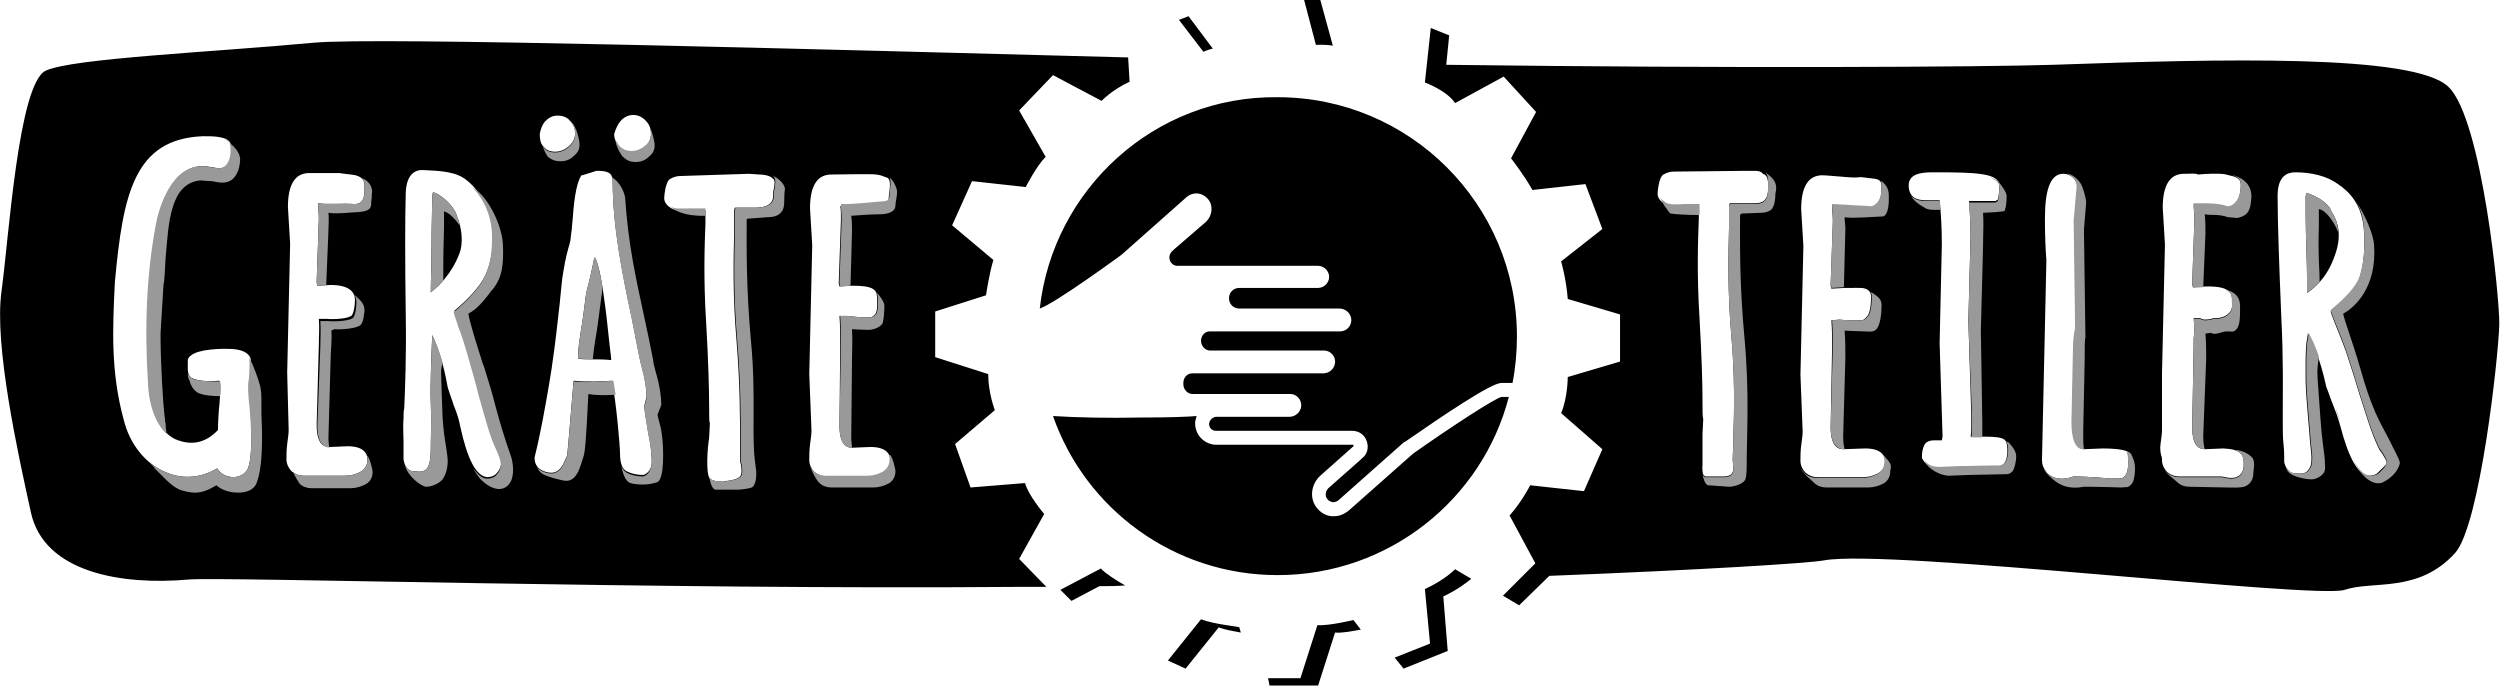
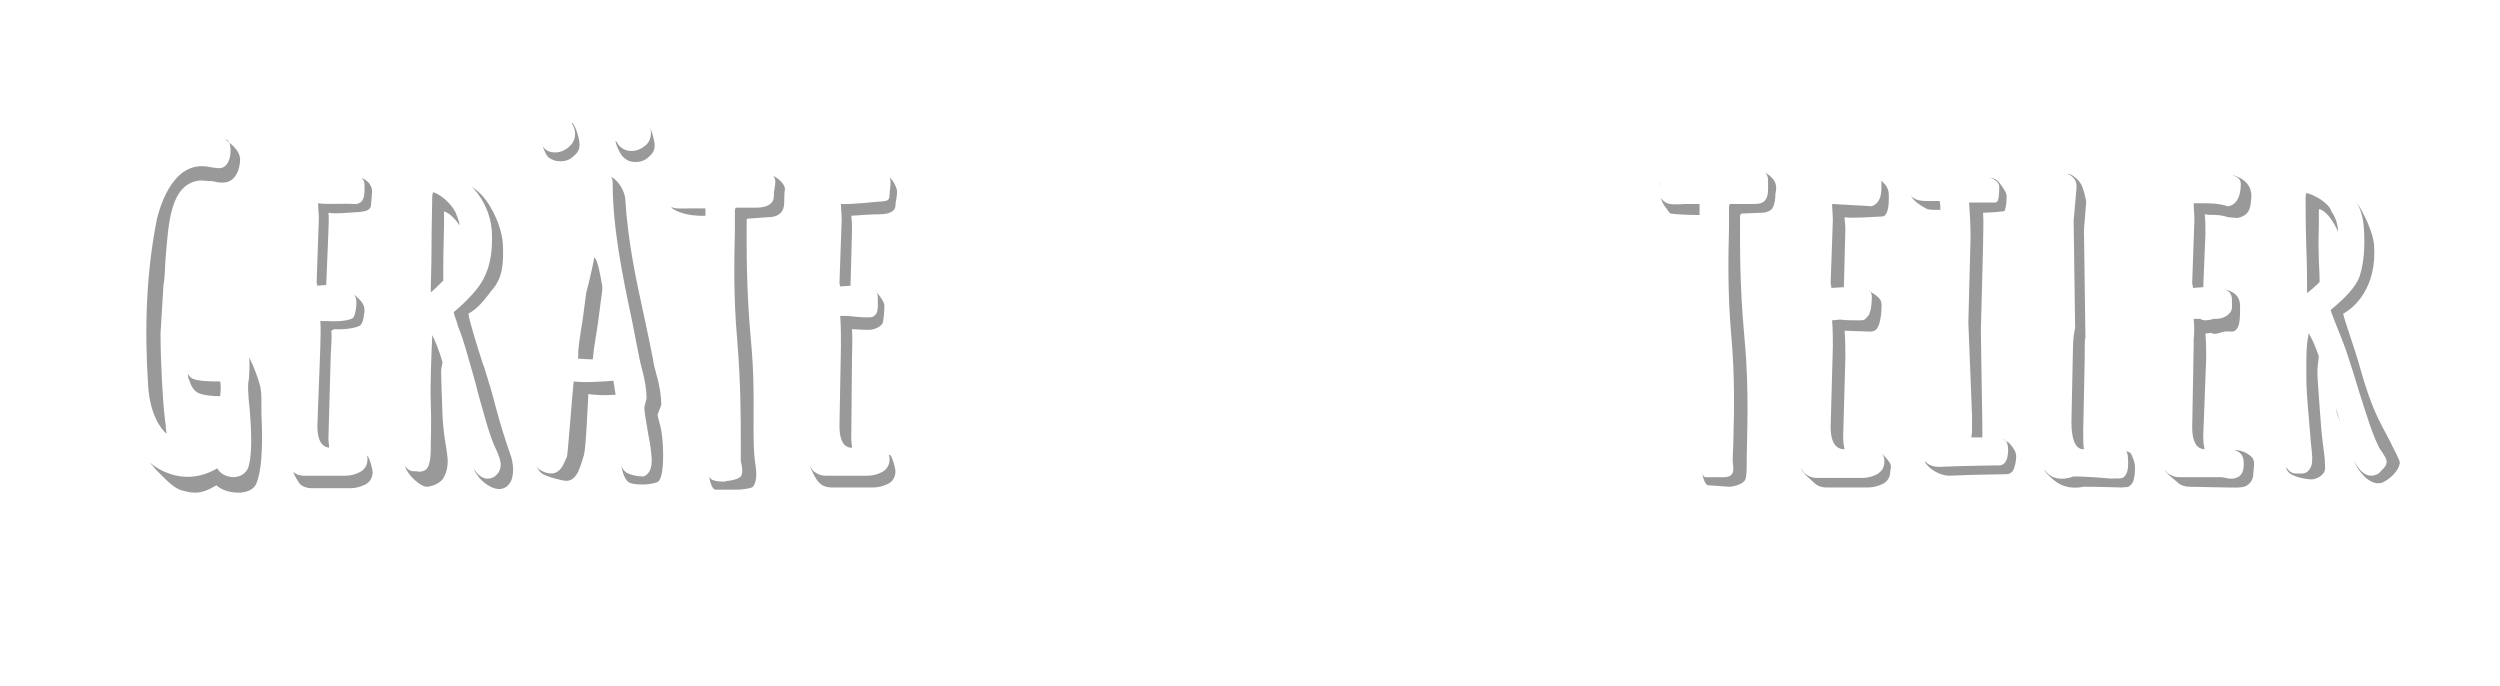
<svg xmlns="http://www.w3.org/2000/svg" version="1.1" id="Layer_1" x="0px" y="0px" viewBox="0 0 339.5 93.1" style="enable-background:new 0 0 339.5 93.1;" xml:space="preserve">
  <style type="text/css">
	.st0{fill:#999999;}
</style>
-   <path d="M163.1,84.1l-4.5,5.6l2.4,1.1l4.5-5.6c0.8,0.3,1.9,0.5,3,0.7l-0.2-0.7C168.4,85.1,164.9,84.8,163.1,84.1z M178.9,84.9  l-2.3,7.2h-4.4l0.2,1h6.6l2.3-7.2c0.9,0.1,2.4-0.2,3.5-0.4l-1-1.3C183.8,84.2,180.5,85,178.9,84.9z M332.5,11.8  c-4.6-4.5-31-3.8-53.7-3c-9.3,0.3-43.8,0.5-82.4,0l0.4-4l-2.5-1l-0.8,7.4c0,0,3,1.1,4.1,2.8l6.6-3.6l4.4,4.8l-3.4,6.3  c0,0,1.8,2.3,2.9,4.3l7.2-0.8l2.3,6.1l-5.6,4.4c0,0,0.7,2.4,0.9,5.1l7.1,2.1v6.4l-7.1,2.1c0,0,0,2.8-0.9,4.9l5.6,4.9l-2.5,5.7  l-7.3-0.8c0,0-1.1,2.2-2.8,4.1l3.5,6.5l-4.4,4.4l2.2,1.3l4.1-4c20.5-0.8,35.1-1.7,37.3-2.1c8.6-1.6,66.8,5.3,70.7,4  c3.9-1.3,10,0.5,15-5c3.4-3.8,5.9-26.8,6-31C339.5,41,337.1,16.2,332.5,11.8z M240.1,25.2l0,0.3c0,0.5,0,1.3-0.6,1.8  c-0.4,0.3-1,0.3-1.5,0.3c-0.1,0-0.2,0-0.3,0l-2.8,0l-0.1,0.3c0,0.8,0,1.8,0,3c-0.1,3.7-0.2,8.7,0.3,14.5c0.5,5.6,0.4,10.2,0.3,13.8  c0,1.2-0.1,2.4-0.1,3.3c0,0.5,0.3,1.4-0.2,1.9c-0.4,0.4-1.3,0.3-1.8,0.3l-0.2,0c-0.3,0-0.6,0-0.9,0c-0.3,0-0.5,0-0.6,0  c-0.2-0.1-0.5-0.2-0.4-1.7l0-4.1l0,0l0.1-2c-0.1-0.3-0.1-0.9-0.1-2.4c0-2.2-0.1-6-0.4-11.2c-0.4-6.3-0.2-10.9-0.1-13.6  c0-0.8,0-1.4,0-1.8c-0.7,0-1.4,0-2,0c-1.3,0-2.2,0.1-2.6-0.2c-0.7-0.4-1-0.9-1-1.4c0,0,0.1-2.2,0.8-2.6c0.5-0.3,1-0.4,1.4-0.4  l9.7-0.1l1.4,0c0.4,0,0.8,0.1,1,0.4C240.1,23.8,240.1,24.6,240.1,25.2z M255,64.3c-0.6,0.3-1.2,0.5-2,0.5h-6.2  c-0.6,0-1.1-0.2-1.6-0.6c-0.4-0.4-0.7-1-0.7-1.6c0-0.6,0-1.3,0.1-2.1c0.1-0.8,0.2-1.4,0.2-1.9l-0.3-7.7l0.4-17.5l-0.3-5  c0-3.1,1-4.6,2.9-4.6c0.5,0,3.6,0.3,4.1,0.3c0.1,0,0.3,0,0.5,0c0.3,0,0.6-0.1,1,0c0.3,0,0.6,0.1,0.9,0.1c0.8,0.1,1.5,0.1,1.5,1  l0,0.2c0,0.9,0,2.3-1.3,2.8l-0.1,0l-0.1,0c-1.1-0.1-2.3-0.1-3.3-0.2c-0.7,0-1.4-0.1-1.9-0.1c0,0.7,0.1,1.4,0.1,2.2l-0.3,8.6  c0,0,0,0.2,0.1,0.5l1.8-0.1c0.4,0,0.7,0,1,0c1.1,0,1.8-0.1,2.3,0.4c0.2,0.2,0.3,0.5,0.3,0.8c0,0,0,2-0.5,2.6l-0.1,0.1  c-0.4,0.5-0.5,0.5-1.2,0.5h-0.2c-0.6,0-1.5,0-2.3-0.1l-1.1,0.1c0.1,1.3,0.1,2.3,0.1,3.4v0.2L248.6,58c0,3,1.3,3,1.8,3l2.9-0.1  c0,0,0,0,0,0c2.2,0,2.7,1,2.7,1.8C256,63.4,255.6,64,255,64.3z M272.6,61.3c0,0.5-0.1,1.3-0.5,1.7c-0.4,0.4-0.8,0.3-1.3,0.3  l-4.9,0.1l-2.6,0.1h0c-1.3,0-1.9-0.5-2.3-1.3l0-0.2c0-0.6,0.1-1.1,0.3-1.5c0.1-0.3,0.5-0.7,1.3-0.7h1.1l0.1-0.5l-0.4-12.7l0.3-13.4  c0-2.1-0.1-4.1-0.3-6h-1.7c-0.8,0-1.4-0.1-1.8-0.4c-0.4-0.3-0.7-0.8-0.7-1.6c0-0.4,0.1-0.8,0.4-1.1c0.5-0.5,1.4-0.7,2.9-0.7h0.2  c5.6,0,8.8,0.1,8.8,1.8c0,0.2,0,1.3-0.2,1.9l-0.3,0.2l-3.6,0c0.1,1.4,0.2,3,0.2,4.8l-0.3,11.5l0.4,12.7v1.8c0,0.3,0,0.7-0.1,1.2h2.1  c1.2,0,2.1,0.1,2.5,0.4S272.6,60.9,272.6,61.3z M289,63c0,0.6-0.1,1.4-0.6,1.8c-0.4,0.3-1,0.1-1.6,0.2c0,0-3.2-0.3-5.2-0.3  c-1.6,0.6-3,0.3-3.7-0.6c-0.4-0.5-0.6-1-0.6-1.6l0.6-27.2c-0.1-1.2-0.2-3.1-0.2-5.6c0-4.1,0.8-6.1,2.5-6.1c0.5,0,1,0.2,1.3,0.5  c0.4,0.4,0.6,0.8,0.6,1.3l-0.4,4.6l0.2,14.5l0,0.1c-0.1,0.4-0.3,1.2-0.3,3.1l-0.2,9.6c0,2.5,0.6,3.7,1.6,3.7l2.5-0.1c0,0,0,0,0,0  c1.5,0,2.6,0.1,3.4,0.4C289,61.4,289,62.5,289,63z M303.9,64.7c-0.2,0.1-0.5,0.2-0.8,0.2c-0.3,0-0.6,0-0.8-0.1  c-0.2,0-0.5-0.1-0.7-0.1h-5.7c-0.6,0-1.1-0.2-1.6-0.6c-0.4-0.4-0.7-1-0.7-1.6c0-0.2,0-0.4-0.1-0.6c-0.1-0.4-0.2-1-0.1-1.6  c0.1-0.8,0.2-1.4,0.2-1.9l0-7.7l0.4-17.5l-0.3-5c0-3.1,1-4.6,2.9-4.6c0.1,0,0.2,0,0.4,0c0.5,0,1.1-0.1,1.5,0.1c1-0.1,3.1-0.2,3.8,0  l0.4,0.1c0.9,0.2,1.6,0.4,1.6,1.3c0,1.6-0.5,2.7-1.6,3l-0.1,0l-0.1,0c-1.2-0.4-2.5-0.4-3.6-0.4c-0.4,0-0.7,0-1,0  c0,0.7,0.1,1.5,0.1,2.2l-0.3,8.6c0,0,0,0.2,0.1,0.5l1.8-0.1c1.3,0,3.5,0,3.5,1.7c0,0.1,0,0.3,0,0.4c0,0.4,0.1,1-0.3,1.4  c-0.4,0.5-1.1,0.8-1.9,0.8c-0.2,0-0.4,0-0.6,0.1c-0.5,0.1-1.1,0.2-1.5-0.1h-0.9c0.1,1,0.1,1.9,0,2.8l0,1L297.7,58c0,3,1.3,3,1.8,3  l2.4-0.1c2.4,0.1,2.8,0.8,2.8,2.1C304.7,63.3,304.7,64.3,303.9,64.7z M323.3,63.8c-0.1,0.1-0.1,0.1-0.2,0.2  c-0.3,0.4-0.8,0.6-1.3,0.6c-1.5,0-2.8-2.2-4-6.8c-0.3-1.1-0.6-1.9-1-2.9c-0.3-0.7-0.5-1.4-0.9-2.4c-0.8-3.8-1.9-6.1-2.5-7.3  c0,0.1,0,0.1,0,0.2l-0.1,0.6c-0.2,0.9-0.2,2.8-0.2,3.9l0,0.6c0,0.2,0,0.4,0,0.6c0,0.7,0,1.5,0.2,4c0.1,1.3,0.2,2.5,0.3,3.6  c0.1,1.6,0.3,2.9,0.3,3.4c0,1-0.1,1.3-0.5,1.8c-0.4,0.5-1,0.4-1.4,0.4c-0.1,0-0.2,0-0.3,0c-0.5,0-1.2-0.3-1.5-1.5  c0-0.8,0-1.6-0.1-2.5c-0.1-0.9-0.1-1.9-0.1-3.1c0-0.4,0-0.8,0-1.4c0-2.5,0.1-6.8-0.2-12.8c-0.3-7.3-0.5-12.8-0.5-16.4  c0-2.7,1.3-3.2,2.4-3.2c2.2,0,4.3,0.5,5.8,1.6c1.5,1,3.2,2.7,3.5,6c0.2,2.7,0,4.9-0.5,6.5c-0.4,1.6-2.3,3.4-4,4.8  c0.1,0.4,0.4,1.1,0.7,1.9c0.4,1,0.9,2.2,1.4,3.6c0.7,2.1,1.3,4,1.8,5.7c1,3.1,1.7,5.5,2.6,7.3c0.1,0.3,0.3,0.5,0.5,0.8  c0.3,0.5,0.6,0.9,0.6,1.3C324,63.2,323.6,63.5,323.3,63.8z M164.7,6.6l-3.3-4.4l-1.3,0.5l3.3,4.3C163.4,7.1,163.8,6.8,164.7,6.6z   M181,6.2L179.3,0h-2.2l1.6,6.1C178.7,6.1,179.7,6,181,6.2z M141.2,41.9c2.1-0.7,11.1-7.3,11.1-7.3l0,0l8.8-7.8  c0.9-0.8,2.2-0.7,3,0.3c0.7,0.9,0.5,2.2-0.3,3l-4.4,3.8l-0.2,0.2c-0.8,0.7-0.3,2,0.7,2H179c0.8,0,1.5,0.7,1.5,1.5  c0,0.8-0.7,1.5-1.5,1.5h-10.7c-0.8,0-1.4,0.6-1.4,1.4c0,0.8,0.6,1.4,1.4,1.4h13.6c0.8,0,1.5,0.6,1.6,1.4c0.1,0.9-0.6,1.7-1.5,1.7  h-17.7c-0.7,0-1.2,0.6-1.2,1.3c0,0.7,0.6,1.3,1.2,1.3h15.5c0.9,0,1.6,0.8,1.5,1.7c-0.1,0.8-0.8,1.4-1.6,1.4h-17.8  c-0.7,0-1.2,0.6-1.2,1.3v0.2c0,0.7,0.6,1.3,1.2,1.3h13.3c0.9,0,1.6,0.8,1.5,1.7c-0.1,0.8-0.8,1.4-1.6,1.4h-10  c-0.5,0.1-0.9,0.5-0.9,1c0,0.5,0.4,0.9,0.9,0.9h18.5c0.9,0,1.7,0.5,2,1.4c0.3,0.8,0.1,1.8-0.6,2.3l-0.2,0.2l-4.3,3.8  c-0.5,0.4-0.6,1.1-0.3,1.5c0.2,0.3,0.4,0.4,0.8,0.5c0.3,0,0.6-0.1,0.8-0.3l8.8-7.8c0.1-0.1,0.1-0.1,0.2-0.1c5.2-3.6,11.7-8,13.1-8  c0.3,0,0.9,0,1.5,0c0.4-2,0.6-4.2,0.6-6.3c0-18-14.6-32.5-32.5-32.5C156.8,13,143,25.7,141.2,41.9z M141.8,69.8c0,0-2.2-2.6-2.6-4.2  l-7.4,0.6l-2.1-5.9l5.4-4.6c0,0-0.9-2.3-0.9-4.9l-7.2-2.3v-6.2l6.9-2.2c0,0,0.4-2.8,1-4.8l-5.6-4.7l2.7-6l7.3,0.8  c0,0,1.4-2.8,2.7-4.1l-3.6-6.3l4.6-4.8c0,0,6,3.2,6.6,3.5c0,0,1.4-1.5,3.8-2.6l-0.2-3.3C111.3,6.7,51.2,5,42.6,5.8  C28.7,7.1,9.9,7.9,6.2,9.6c-3.7,1.8-5,22.7-6,30c-1,7.3,2.2,21.8,4,30c1.8,8.2,12.4,9.9,21.4,9.1c4.3-0.4,64.1,1.4,112.2,1  c1.4,0,2.9,0,4.3,0l-3.7-3.8L141.8,69.8z M33.8,63.2c-0.2,1-1.1,1.6-2.2,1.6c0,0,0,0,0,0c-1-0.1-1.7-0.5-2.1-1.2  c-2.2,1.3-4.6,1.5-6.8,0.6c-2.9-1.1-5.1-3.9-5.9-7.2c-1.8-6.6-1.5-12.5-1.2-18.7c1.1-11.9,2.6-19.4,11.9-19.8c0.8,0,3.5-0.1,3.8,1  c0.3,1.2,0,2.6-0.7,3.1c-0.5,0.4-1.2,0.2-1.9,0.1c-0.2,0-0.4-0.1-0.6-0.1c-4.9-0.6-6.5,6.4-6.7,7.2c-1.4,7-1.7,14.5-1.2,22.3  c0.1,3.6,1.6,6.9,4,7.7c1.7,0.6,3.6,0.5,5.4-1.4c0-1,0.1-2.7,0.2-3.5c0.1-1.5,0.2-2.6,0-3.2c-1.2,0.1-2.7,0.1-3.6-0.3  c-0.8-0.3-0.7-1.2-0.7-2l0-0.4c0-0.2,0.1-0.5,0.4-0.7c1-0.9,4.2-1,5.7-0.9c1.3,0.1,2.1,0.5,2.4,1.2c0.2,0.4,0,2.9,0,2.9l0,0.1  c-0.2,0.6-0.1,2.3,0.1,4C34.1,57.9,34.3,61.3,33.8,63.2z M48.9,64.1c-0.6,0.3-1.2,0.5-2,0.5h-5.7c-0.6,0-1.1-0.2-1.6-0.6  c-0.4-0.4-0.7-1-0.7-1.6c0-0.6,0-1.3,0.1-2.1c0.1-0.8,0.2-1.4,0.2-1.9L39,50.6l0.4-17.5l-0.3-5c0-3.1,1-4.6,2.9-4.6  c0.5,0,3.6,0,4.1,0c0.5,0.1,1.7,0.2,2.2,0.3c1.3,0.4,1.2,1,1.2,2c0,1-0.2,2-1.5,1.9s-3.7,0.1-4.8-0.1c0,0.7,0.1,1.4,0.1,2.1  l-0.3,8.6c0,0,0,0.2,0.1,0.5l1.8-0.1c0,0,0,0,0,0c2.7,0,3.3,1.1,3.3,2c0,0.7-0.1,1.6-0.4,2.1c-0.4,0.5-2.5,0.6-3.5,0.5h-1  c0.1,1.4,0,2.2,0,3.5l-0.3,10.9c0,3,1.3,3,1.8,3l2.4-0.1h0c2.2,0,2.7,1,2.7,1.8C49.9,63.2,49.5,63.8,48.9,64.1z M84.3,16.4  c1-1.1,2.5-1,3.4,0c0.5,0.5,0.7,1.1,0.7,1.8c0,0.7-0.3,1.3-0.8,1.7c-0.5,0.4-1.1,0.7-1.8,0.7c-0.7,0-1.2-0.2-1.7-0.7  c-0.4-0.5-0.7-1-0.7-1.7C83.6,17.6,83.8,17,84.3,16.4z M74,16.5c0.5-0.5,1-0.8,1.7-0.8c0.7,0,1.3,0.2,1.7,0.7c0.5,0.5,0.7,1,0.7,1.7  c0,0.7-0.3,1.3-0.9,1.8c-0.6,0.5-1.2,0.7-1.8,0.7c-0.7,0-1.2-0.2-1.6-0.7c-0.4-0.4-0.5-1-0.5-1.7C73.4,17.6,73.6,17,74,16.5z   M67.5,64.2c-0.3,0.4-0.8,0.6-1.3,0.6c-1.5-0.1-2.7-2.3-3.7-6.9c-0.2-1.1-0.5-1.9-0.9-2.9c-0.2-0.7-0.5-1.4-0.8-2.4  c-0.6-3.5-1.5-5.8-2.1-7.1c-0.1,2.3-0.3,6.9-0.2,9.2c0.1,2.6,0,4.7,0,5.8l0,0.5c0,1.3-0.2,2.2-0.5,2.6c-0.4,0.5-1.1,0.5-1.5,0.4  c-0.1,0-0.2,0-0.3,0c-0.5,0-1.2-0.3-1.4-1.6c0-0.8,0-1.6,0-2.5c0-0.9-0.1-1.9,0-3.1c0-0.4,0-0.9,0.1-1.4c0.1-2.5,0.3-6.8,0.2-12.8  c-0.1-7.3-0.1-12.8,0-16.4c0.1-2.7,1.4-3.2,2.5-3.1c2.2,0.1,4.4,0.2,5.8,1.4c0.8,0.6,3.3,3,3.5,6.8c0.1,2.6-0.2,4.5-1.1,6.3  c-0.7,1.4-2.3,3.1-4.1,4.6c0.1,0.5,0.4,1.1,0.6,1.9c0.4,1,0.8,2.2,1.2,3.6c0.6,2.1,1.2,4.1,1.6,5.8c0.9,3.1,1.5,5.6,2.4,7.4  c0.4,0.9,0.6,1.5,0.6,2C68,63.4,67.8,63.9,67.5,64.2z M87.4,64.5c0,0-0.1,0-0.1,0c-0.9,0-1.6-0.2-2.2-0.5c-0.6-0.3-0.9-1.1-0.9-2.4  c0-1-0.5-6.9-1.1-9.9c-0.9,0.1-3.7,0.2-5.2,0c-0.2,2-0.8,9.9-0.9,10.2c-0.2,0.4-0.3,0.7-0.5,1.1c-0.4,0.8-1,1.2-1.6,1.2  c-0.6,0-1.1-0.2-1.6-0.5c-0.5-0.4-0.7-0.9-0.7-1.5c0,0,0-0.1,0-0.1c0.8-3.2,1.4-6.6,2-10.1c0.1-0.8,0.3-1.7,0.4-2.6  c0.4-2.6,0.7-5.5,1-8.1c0.2-1.8,0.3-3.4,0.5-4.4c0.3-1.9,0.6-2.9,0.8-3.6c0.1-0.4,0.2-0.7,0.2-1c0.1-0.7,0.2-1.6,0.3-2.9  c0.2-2.9,0.6-4.7,1.1-5.5c0-0.1,0.1-0.1,0.2-0.1l1.9-0.6c0,0,0.1,0,0.1,0c1.3,0,2.1,0.2,2.1,1.4c0,6.1,1.3,12.5,2.6,18.6  c0.3,1.5,0.6,3.1,0.9,4.6c0.1,0.4,0.2,1.1,0.4,1.8c0.5,1.8,0.7,3.2,0.7,4.2c0,0,0,0.1,0,0.1l-0.3,1.2c0,0.4,0.1,1.2,0.5,3.5  c0.4,1.9,0.5,3.2,0.5,3.8C88.6,63.8,87.9,64.3,87.4,64.5z M105.1,25.5c0,0.2-0.1,0.4-0.1,0.6l0,0.2c0,0.5,0,1-0.5,1.4  c-0.5,0.4-1.3,0.5-1.9,0.5l-2.8,0l-0.1,0.3c0,0.8,0,1.8,0,3c-0.1,3.7-0.2,8.7,0.3,14.5c0.5,6.1,0.5,10.6,0.5,14.2c0,0.8,0,1.6,0,2.3  c0,0.1,0,0.3,0.1,0.5c0.1,0.6,0.2,1.3-0.1,1.7c-0.4,0.4-1.1,0.5-1.7,0.6c-0.2,0-0.3,0-0.4,0.1c-0.1,0-0.2,0-0.4,0  c-0.5,0-1.3-0.1-1.6-0.4c-0.6-0.7-0.3-4.4-0.1-5.5l0.1-2c-0.1-0.3-0.1-0.9-0.1-2.4c0-2.2-0.1-6-0.4-11.2c-0.4-6.3-0.2-10.9-0.1-13.6  c0-0.8,0-1.4,0-1.8c-0.7,0-1.4,0-2,0c-1.3,0-2.2,0.1-2.6-0.2c-0.7-0.4-1-0.9-1-1.4c0,0,0.1-2.2,0.8-2.6c0.5-0.3,1-0.4,1.4-0.4  l9.3-0.3l1.5,0.1c0,0,0,0,0,0c0.4,0,1.3,0.1,1.7,0.5C105.3,24.4,105.2,25,105.1,25.5z M114.2,29.8l-0.3,8.6c0,0,0,0.2,0.1,0.5  l1.8-0.1c0,0,0,0,0,0c2.7,0,3.3,0.5,3.3,1.6c0,0.7,0.1,1.7-0.2,2.2c-0.4,0.5-0.6,0.5-1.3,0.5c-0.7,0-1.8-0.1-2.6-0.2h-1  c0.1,1.4,0.1,2.7,0.1,4L114,57.8c0,3,1.3,3,1.8,3l2.4-0.1h0c2.2,0,2.7,1,2.7,1.8c0,0.7-0.3,1.3-1,1.7c-0.6,0.3-1.2,0.5-2,0.5h-5.7  c-0.6,0-1.1-0.2-1.6-0.6c-0.4-0.4-0.7-1-0.7-1.6c0-0.6,0-1.3,0.1-2.1c0.1-0.8,0.2-1.4,0.2-1.9l-0.3-7.7l0.4-17.5l-0.3-5  c0-3.1,1-4.6,2.9-4.6c0.5,0,5.5-0.1,6.1,0c0.8,0.1,1,0.3,1.4,0.4c0.8,0.2,0.3,2.1,0.3,2.6c0,1-0.4,0.9-1.7,1c0,0-3.8,0.4-4.9,0.3  C114.2,28.3,114.2,29,114.2,29.8z M173.5,78.1c15.1,0,27.8-10.3,31.4-24.2c-0.4,0-0.8,0-1,0c-0.9,0.2-6.9,4.1-12,7.7c0,0,0,0,0,0  l-8.7,7.7c-0.6,0.5-1.3,0.8-2,0.8c-0.1,0-0.2,0-0.4,0c-0.9-0.1-1.6-0.6-2.1-1.3c-0.9-1.3-0.6-3.1,0.6-4.2l4.5-4c0,0,0.1-0.1,0-0.1  c0-0.1-0.1-0.1-0.1-0.1h-18.5c-1.6,0-2.9-1.3-2.9-2.9c0-0.3,0.1-0.7,0.2-1c-1.2,0.1-3.6,0.2-7.5,0.2c-4.5,0.1-8.8,0-12-0.2  C147.4,69.1,159.4,78.1,173.5,78.1z M197.6,77.3c0,0-1.3,1.4-4.1,2.7l0.7,7.4l-4.8,1.9l1.2,1.5l6-2.4L196,81c2.1-1,3.3-2,3.8-2.4  L197.6,77.3z M82.2,41.7c-0.3-2.3-0.8-5.8-1.4-6.7c0,0-0.1,0-0.1,0c-0.2,1.1-0.6,2.9-1.1,4.8c-0.3,2.4-0.5,3.9-0.7,5  c-0.2,1.5-0.4,2.3-0.4,3.9c0.4,0.1,1.2,0.1,2.1,0.1c0.7,0,1.5,0,2.4,0.1c0-0.4-0.1-1-0.2-1.9C82.6,45.3,82.4,43.1,82.2,41.7z   M149.5,77.2l-5.5,2.9l1.5,1.5l3.8-2c1.2,0,2.3,0,3.5-0.1C151.7,78.9,150,77.8,149.5,77.2z M316.6,28.7c-0.3-1.1-2.2-2.2-3.4-2.5  l-0.1,0.5c0,1.5,0,3.9,0.1,7c0.1,2.6,0.1,4.7,0.1,6.1c0.8-0.6,2.7-1.9,3.8-5.2C317.5,33.5,318.2,31.1,316.6,28.7z M62,29.2  c-0.3-1.1-2-2.8-3.2-3.1l-0.1,0.5c0,1.5-0.1,3.9-0.1,7c0,2.6-0.1,4.6-0.1,6.1c1-0.8,2.8-2.4,3.9-5.3C62.9,33.1,62.8,31.1,62,29.2z" />
  <path class="st0" d="M43.1,57.8c0,2.6,1,2.9,1.6,3c0-0.3-0.1-0.8-0.1-1.3l0.3-10.7c0-1.2,0.2-2.5,0.1-3.9l0.4-0.2  c0.9,0.1,3.2-0.1,3.6-0.6c0.4-0.5,0.4-1.3,0.5-1.9c0-0.9-0.4-1.3-1.4-2.2c0.2,0.3,0.3,0.7,0.3,1c0,0.7-0.1,1.6-0.4,2.1  c-0.4,0.5-2.5,0.6-3.5,0.5h-1c0.1,1.4,0,2.2,0,3.5L43.1,57.8z M22.5,57.7c0-0.2-0.1-0.4-0.1-0.8c-0.3-2.2-0.6-8-0.6-11.6  c0-0.1,0.3-4.8,0.4-6.6c0.2-0.9,0.2-2.6,0.3-3.8c0.4-4.6,0.6-10,4.7-10.4l1.4,0.1l0.2,0c0.9,0.2,1.9,0.4,2.7-0.2  c0.6-0.5,1-1.3,1.1-2.5c0.2-1.6-1.9-2.8-1.9-2.9l-0.1-0.1h0c0.3,0.1,0.5,0.3,0.6,0.6c0.3,1.2,0,2.6-0.7,3.1  c-0.5,0.4-1.2,0.2-1.9,0.1c-0.2,0-0.4-0.1-0.6-0.1c-4.9-0.6-6.5,6.4-6.7,7.2c-1.4,7-1.7,14.5-1.2,22.3c0.1,2.8,1,5.4,2.5,6.8  C22.6,58.5,22.5,58.2,22.5,57.7z M76.1,21.9c0.7,0,1.3-0.2,1.8-0.7c0.6-0.5,0.8-0.9,0.8-1.6c0-0.7-0.5-2.5-1-2.9c0,0,0,0-0.1,0  c0.3,0.4,0.5,0.9,0.5,1.5c0,0.7-0.3,1.3-0.9,1.8c-0.6,0.5-1.2,0.7-1.8,0.7c-0.7,0-1.2-0.2-1.6-0.7c-0.1-0.1-0.2-0.2-0.2-0.4  c0.2,0.6,0.5,1.3,0.8,1.7C74.9,21.7,75.4,21.9,76.1,21.9z M26.1,51.4c-0.3-0.2-0.5-0.4-0.6-0.7c0,0.4,0.1,0.8,0.2,0.9  c0.2,0.7,0.5,1.3,1.1,1.7c0.7,0.4,2.1,0.5,3.1,0.5c0.1-0.9,0.1-1.6,0-2C28.6,51.8,27,51.8,26.1,51.4z M60.1,56.6  c-0.1-3.1-0.2-5.1-0.2-6c0-0.5,0.1-0.9,0.2-1.4c-0.5-1.7-1-2.9-1.4-3.7c-0.1,2.3-0.3,6.9-0.2,9.2c0.1,2.6,0,4.7,0,5.8l0,0.5  c0,1.3-0.2,2.2-0.5,2.6c-0.4,0.5-1.1,0.5-1.5,0.4c-0.1,0-0.2,0-0.3,0c-0.4,0-0.9-0.2-1.2-0.8c0.3,1.4,2.2,2.9,2.9,2.9  c0.7,0,1.7-0.4,2.2-1c0.4-0.6,0.7-1.4,0.7-2.5c0-0.4-0.1-1-0.2-1.8C60.4,59.7,60.2,58.3,60.1,56.6z M49.1,24.2  c0.5,0.4,0.4,0.9,0.4,1.6c0,1-0.2,2-1.5,1.9s-3.7,0.1-4.8-0.1c0,0.7,0.1,1.4,0.1,2.1l-0.3,8.6c0,0,0,0.2,0.1,0.5l1.2-0.1l0.3-7.3  c0-0.7,0.1-1.8,0-2.5c1.1,0.2,3.4-0.1,4.1-0.1c0.7-0.1,1.7-0.1,1.7-1.1c0-0.4,0.1-0.8,0.1-1.4C50.7,25.3,49.9,24.4,49.1,24.2z   M80.5,48.8c0.1-1.1,0.2-1.8,0.4-3c0.2-1.1,0.4-2.6,0.7-5c0.1-0.7,0.2-1.3,0.2-1.9c-0.3-1.7-0.6-3.3-1-3.9c0,0-0.1,0-0.1,0  c-0.2,1.1-0.6,2.9-1.1,4.8c-0.3,2.4-0.5,3.9-0.7,5c-0.2,1.5-0.4,2.3-0.4,3.9C78.8,48.7,79.6,48.8,80.5,48.8z M35.5,54.6  c0-1,0-1.7-0.3-2.6c0-0.1-0.7-2.3-1.4-3.5c0.2,0.5,0,2.9,0,2.9l0,0.1c-0.2,0.6-0.1,2.3,0.1,4c0.2,2.4,0.4,5.8-0.1,7.7  c-0.2,1-1.1,1.6-2.2,1.6c0,0,0,0,0,0c-1-0.1-1.7-0.5-2.1-1.2c-2.2,1.3-4.6,1.5-6.8,0.6c-0.9-0.3-1.6-0.8-2.4-1.4  c0.3,0.3,0.6,0.6,0.8,0.9l0.5,0.5c0.9,0.9,2,2.1,3.1,2.4c0.7,0.2,1.3,0.3,1.8,0.3c0.9,0,1.7-0.3,2.9-1c0.4,0.4,1.4,1,3,1  c0,0,0,0,0,0c0.9,0,2-0.3,2.4-1.2c1-2.4,0.8-7.2,0.7-9.6C35.5,55.4,35.5,54.9,35.5,54.6z M49.8,61.8c0.1,0.2,0.1,0.4,0.1,0.6  c0,0.7-0.3,1.3-1,1.7c-0.6,0.3-1.2,0.5-2,0.5h-5.7c-0.5,0-1-0.2-1.4-0.5c0.3,0.7,0.7,1.3,0.9,1.6c0.4,0.4,1,0.6,1.6,0.6h5.3  c0.7,0,1.4-0.2,2-0.5c0.6-0.3,1-0.9,1-1.7c0-0.4-0.4-1.9-0.7-2.2C49.9,61.9,49.8,61.9,49.8,61.8z M86.3,22c0.7,0,1.3-0.2,1.8-0.7  c0.6-0.5,0.8-0.9,0.8-1.6c0-0.5-0.3-1.6-0.6-2.4c0.1,0.3,0.1,0.6,0.1,0.8c0,0.7-0.3,1.3-0.8,1.7c-0.5,0.4-1.1,0.7-1.8,0.7  c-0.7,0-1.2-0.2-1.7-0.7c-0.2-0.2-0.3-0.5-0.5-0.7c0,0,0,0.1,0,0.1c0.1,0.7,0.6,1.6,0.9,2C85.1,21.8,85.6,22,86.3,22z M299.4,61  c-0.1-0.4-0.2-0.9-0.2-1.8l0.4-10.5c0-1.2,0-2.1-0.1-3.4l0.8-0.1c0.5,0.4,1.4-0.2,2.1-0.2c0.7,0,1,0.2,1.4-0.4  c0.4-0.5,0.4-1.8,0.4-2.5c0-0.8,0.2-2.3-2.1-2.8c0.6,0.2,1,0.6,1,1.4c0,0.1,0,0.3,0,0.4c0,0.4,0.1,1-0.3,1.4  c-0.4,0.5-1.1,0.8-1.9,0.8c-0.2,0-0.4,0-0.6,0.1c-0.5,0.1-1.1,0.2-1.5-0.1h-0.9c0.1,1,0.1,1.9,0,2.8l0,1L297.7,58  C297.7,60.8,298.9,61,299.4,61z M282,25.4l-0.4,4.6l0.2,14.5l0,0.1c-0.1,0.4-0.3,1.2-0.3,3.1l-0.2,9.6c0,2.5,0.6,3.7,1.6,3.7l0.1,0  c-0.1-0.5-0.1-1.3-0.1-2.5l0.2-9.6c0-1.9,0-2.8,0.1-3.1l0-0.1l-0.2-14.5l0.3-3.7c0-0.5-0.4-2-0.7-2.5c-0.4-0.7-1.3-1.4-1.8-1.4  c0,0-0.1,0-0.1,0c0.3,0.1,0.5,0.2,0.7,0.4C281.9,24.4,282,24.9,282,25.4z M267.8,56.4v1.8c0,0.3,0,0.7-0.1,1.2h1.5c0,0,0,0,0,0v-1.8  L269,44.9l0.3-11.5c0-1.8,0.1-3.1,0-4.5l1.8-0.1l0.9-0.1c0.2,0,0.3-0.1,0.3-0.3c0.2-0.6,0.2-1.6,0.2-1.8c0-0.5-0.7-1.4-1-1.8  c-0.3-0.4-0.7-0.6-1.3-0.7c0.8,0.3,1.3,0.7,1.3,1.3c0,0.2,0,1.3-0.2,1.9l-0.3,0.2l-3.6,0c0.1,1.4,0.2,3,0.2,4.8l-0.3,11.5  L267.8,56.4z M297.8,39.1l1.4-0.1l0.3-7.3c0-0.7,0-1.9-0.1-2.6c1.1,0.2,1.6-0.1,3.2,0.4l1.2,0.1c1.7-0.3,1.8-1.4,1.9-2.4  c0.3-2.1-1.1-3-2.4-3.4c0,0-0.1,0-0.1,0c0.6,0.2,1.1,0.5,1.1,1.2c0,1.6-0.5,2.7-1.6,3l-0.1,0l-0.1,0c-1.2-0.4-2.5-0.4-3.6-0.4  c-0.4,0-0.7,0-1,0c0,0.7,0.1,1.5,0.1,2.2l-0.3,8.6C297.7,38.6,297.8,38.8,297.8,39.1z M62,29.2c-0.3-1.1-2-2.8-3.2-3.1l-0.1,0.5  c0,1.5-0.1,3.9-0.1,7c0,2.6-0.1,4.6-0.1,6.1c0.4-0.3,1-0.9,1.7-1.6c0-0.5,0-1.1,0-2.1c0-2.2,0.1-4.3,0.1-5.9c0-0.5,0-1,0-1.4l0,0  c0.7,0.2,1.5,1,2.1,1.9C62.4,30.2,62.2,29.7,62,29.2z M115.7,60.8c0-0.4-0.1-0.8-0.1-1.3l0.1-10.7c0-1.2,0.1-2.7,0-4.1  c0,0,1.6,0.1,2.2,0.1c0.7,0,1.5-0.3,1.9-0.8c0.2-0.2,0.3-1.8,0.3-2.5c0-0.7-1.3-2.1-1.3-2.1s0,0,0,0c0.3,0.2,0.4,0.6,0.4,1  c0,0.7,0.1,1.7-0.2,2.2c-0.4,0.5-0.6,0.5-1.3,0.5c-0.7,0-1.8-0.1-2.6-0.2h-1c0.1,1.4,0.1,2.7,0.1,4L114,57.8  C114,60.7,115.2,60.8,115.7,60.8z M239.6,23.3L239.6,23.3C239.6,23.3,239.6,23.3,239.6,23.3C239.6,23.3,239.6,23.3,239.6,23.3z   M250.4,61l0.1,0c-0.1-0.4-0.2-1-0.2-1.7l0.3-10.7c0-1.2,0-2.3-0.1-3.7c0,0,1.9,0.1,2.6,0.1c0.7,0,1.4,0.2,1.8-0.4  c0.4-0.5,0.6-1.9,0.6-2.6c0-0.9,0.3-1.4-1.7-2.5c0,0,0,0,0.1,0c0.2,0.2,0.3,0.5,0.3,0.8c0,0,0,2-0.5,2.6l-0.1,0.1  c-0.4,0.5-0.5,0.5-1.2,0.5h-0.2c-0.6,0-1.5,0-2.3-0.1l-1.1,0.1c0.1,1.3,0.1,2.3,0.1,3.4v0.2L248.6,58C248.6,60.9,250,61,250.4,61z   M248.7,39.1l1.7-0.1l0.2-7.9c0-0.7-0.1-0.9-0.1-1.6c1.1,0.2,4.4-0.1,5.1-0.1c0.7,0,0.9-1.3,0.9-2.3c0-0.9,0.1-1.7-1.1-2.6  c0.1,0.1,0.1,0.3,0.1,0.5l0,0.2c0,0.9,0,2.3-1.3,2.8l-0.1,0l-0.1,0c-1.1-0.1-2.3-0.1-3.3-0.2c-0.7,0-1.4-0.1-1.9-0.1  c0,0.7,0.1,1.4,0.1,2.2l-0.3,8.6C248.6,38.6,248.7,38.8,248.7,39.1z M89.5,57.2c-0.1-0.4-0.2-0.7-0.2-0.9l0.5-1.3c0,0,0-0.1,0-0.1  c0-1-0.2-2.5-0.7-4.2c-0.2-0.8-0.4-1.4-0.4-1.8c-0.4-2-0.8-4-1.2-5.8c-1.1-5.1-2.2-9.9-2.6-16.2c-0.1-0.8-0.7-2.2-1.9-2.9  c0.1,0.2,0.2,0.4,0.2,0.8c0,6.1,1.3,12.5,2.6,18.6c0.3,1.5,0.6,3.1,0.9,4.6c0.1,0.4,0.2,1.1,0.4,1.8c0.5,1.8,0.7,3.2,0.7,4.2  c0,0,0,0.1,0,0.1l-0.3,1.2c0,0.4,0.1,1.2,0.5,3.5c0.4,1.9,0.5,3.2,0.5,3.8c0,1.4-0.6,1.9-1.1,2.1c0,0-0.1,0-0.1,0  c-0.9,0-1.6-0.2-2.2-0.5c-0.3-0.2-0.6-0.5-0.7-1c0.1,1,0.5,2,1,2.3c0.3,0.2,1,0.3,1.9,0.3c0.6,0,1.3-0.1,1.9-0.3  c1.1-0.3,0.9-4.9,0.7-6.3C89.8,58.2,89.6,57.6,89.5,57.2z M239.7,23.4c0.5,0.5,0.4,1.2,0.4,1.9l0,0.3c0,0.5,0,1.3-0.6,1.8  c-0.4,0.3-1,0.3-1.5,0.3c-0.1,0-0.2,0-0.3,0l-2.8,0l-0.1,0.3c0,0.8,0,1.8,0,3c-0.1,3.7-0.2,8.7,0.3,14.5c0.5,5.6,0.4,10.2,0.3,13.8  c0,1.2-0.1,2.4-0.1,3.3c0,0.5,0.3,1.4-0.2,1.9c-0.4,0.4-1.3,0.3-1.8,0.3l-0.2,0c-0.3,0-0.6,0-0.9,0c-0.3,0-0.5,0-0.6,0  c-0.1,0-0.3-0.1-0.4-0.5c0,0.3,0.3,1.6,0.8,1.6l2.8,0.2c0.6,0,1.7-0.3,2.1-0.8c0.3-0.3,0.3-1.6,0.3-2.2c0-3.8,0.4-9.7-0.3-17.2  c-0.7-7.5-0.6-13-0.6-16.7l0.2-0.2l2.5-0.1c0.6,0,1.1-0.1,1.5-0.4c0.5-0.4,0.6-1.6,0.6-2.2C241.3,25.4,241.4,24.5,239.7,23.4z   M263.5,28.5c0-0.4,0-0.8-0.1-1.2h-1.7c-0.8,0-1.4-0.1-1.8-0.4c-0.2-0.1-0.3-0.2-0.4-0.4c0.2,0.7,1.3,1.4,1.7,1.6  c0.4,0.3,0.7,0.4,1.5,0.4H263.5z M271.9,59.6c0.2,0.1,0.3,0.1,0.4,0.2c0.4,0.4,0.4,1,0.4,1.4c0,0.5-0.1,1.3-0.5,1.7  c-0.4,0.4-0.8,0.3-1.3,0.3l-4.9,0.1l-2.6,0.1h0c-1,0-1.6-0.3-2-0.8l0,0.1c0.4,0.9,2,1.9,3.3,1.9h0l2.6-0.1l4.9-0.1  c0.5,0,0.7,0,1.1-0.4c0.3-0.4,0.5-1.4,0.5-2c0-0.6-0.3-1.1-1-1.9C272.5,60,272.3,59.8,271.9,59.6z M255.4,61.4  c0.4,0.4,0.5,0.8,0.5,1.3c0,0.7-0.3,1.3-1,1.7c-0.6,0.3-1.2,0.5-2,0.5h-6.2c-0.6,0-1.1-0.2-1.6-0.6c-0.2-0.2-0.4-0.5-0.5-0.7  c0.1,0.6,1.4,1.6,1.8,2c0.4,0.4,1,0.6,1.6,0.6h5.7c0.7,0,1.4-0.2,2-0.5c0.6-0.3,1-0.9,1-1.7C256.8,63.1,257.1,63.2,255.4,61.4  C255.5,61.4,255.5,61.4,255.4,61.4z M288.8,61.3c-0.1,0-0.1,0-0.2,0c0,0,0.1,0,0.1,0c0.3,0.1,0.3,1.2,0.3,1.7c0,0.6-0.1,1.4-0.6,1.8  c-0.4,0.3-1,0.1-1.6,0.2c0,0-3.2-0.3-5.2-0.3c-1.6,0.6-3,0.3-3.7-0.6c-0.1-0.1-0.2-0.2-0.3-0.4c0.1,0.4,0.5,0.8,1.2,1.4  c0.9,0.8,2.2,1.4,4.2,1c2,0,5.1,0.1,5.1,0.1c0.5-0.1,0.8,0.1,1.2-0.3c0.5-0.4,0.5-1,0.6-1.6c0.1-0.9,0-1.6-0.3-2.2  C289.5,61.8,289.4,61.4,288.8,61.3z M317.8,57.3c-0.2-0.7-0.4-1.3-0.6-1.9C317.3,56.1,317.6,56.7,317.8,57.3z M303.4,61.1  c1,0.3,1.3,0.9,1.3,1.9c0,0.4,0,1.4-0.8,1.8c-0.2,0.1-0.5,0.2-0.8,0.2c-0.3,0-0.6,0-0.8-0.1c-0.2,0-0.5-0.1-0.7-0.1h-5.7  c-0.6,0-1.1-0.2-1.6-0.6c-0.1-0.1-0.2-0.3-0.3-0.4c0.2,0.6,1.3,1.3,1.7,1.7c0.4,0.4,1,0.6,1.6,0.6l5.1,0.1c0.7,0,2,0.1,2.6-0.2  c0.6-0.3,1-0.9,1-1.7c0-0.4,0.3-1.5-0.1-2.1C305.4,61.6,304.4,61.1,303.4,61.1z M316.6,28.7c-0.3-1.1-2.2-2.2-3.4-2.5l-0.1,0.5  c0,1.5,0,3.9,0.1,7c0.1,2.6,0.1,4.7,0.1,6.1c0.4-0.3,1-0.8,1.7-1.5c0-0.6,0-1-0.1-2.9c-0.1-3.1,0-3.4,0-4.9l0-2.1  c1,0.1,2.2,2,2.6,3.1C317.5,30.7,317.3,29.7,316.6,28.7z M315.1,56.6c-0.2-3.1-0.4-5.1-0.4-6c0-0.7,0.1-1.4,0.2-2.2  c-0.5-1.5-1-2.5-1.4-3.2c0,0.1,0,0.1,0,0.2l-0.1,0.6c-0.2,0.9-0.2,2.8-0.2,3.9l0,0.6c0,0.2,0,0.4,0,0.6c0,0.7,0,1.5,0.2,4  c0.1,1.3,0.2,2.5,0.3,3.6c0.1,1.6,0.3,2.9,0.3,3.4c0,1-0.1,1.3-0.5,1.8c-0.4,0.5-1,0.4-1.4,0.4c-0.1,0-0.2,0-0.3,0  c-0.4,0-1-0.2-1.3-0.9c0,0.1,0,0.1,0,0.2c0.2,1.2,2.9,1.5,3.4,1.5c0.5,0,1.2-0.3,1.6-0.8c0.4-0.5,0.2-1.1,0.2-2  C315.6,61.2,315.3,59.7,315.1,56.6z M120.8,24.1c0.3,0.6,0,1.8,0,2.3c0,1-0.4,0.9-1.7,1c0,0-3.8,0.4-4.9,0.3c0,0.7,0.1,1.4,0.1,2.1  l-0.3,8.6c0,0,0,0.2,0.1,0.5l1.4-0.1l0.2-7.4c0-0.7,0-1.4-0.1-2.1c1.3-0.1,2.9-0.2,3.8-0.2c0.9,0,2.2-0.2,2.2-1.2  c0-0.5,0.3-1.4,0.2-2.1C121.7,25.3,121.3,24.5,120.8,24.1z M324.5,59.8c-1.4-2.7-2.4-4.1-4.1-10.2c-0.8-2.8-2-6-2.2-7  c1.5-0.8,4.6-3.5,4.2-9.3c-0.1-1.6-1.3-4.3-2.5-6c0.6,0.9,1,2.1,1.1,3.5c0.2,2.7,0,4.9-0.5,6.5c-0.4,1.6-2.3,3.4-4,4.8  c0.1,0.4,0.4,1.1,0.7,1.9c0.4,1,0.9,2.2,1.4,3.6c0.7,2.1,1.3,4,1.8,5.7c1,3.1,1.7,5.5,2.6,7.3c0.1,0.3,0.3,0.5,0.5,0.8  c0.3,0.5,0.6,0.9,0.6,1.3c0,0.5-0.3,0.8-0.6,1.1c-0.1,0.1-0.1,0.1-0.2,0.2c-0.3,0.4-0.8,0.6-1.3,0.6c-0.9,0-1.6-0.7-2.4-2.1  c1.2,2.6,2.9,3.5,4,3c1.2-0.6,2.1-1.6,2.3-2.6C325.9,62.4,325.1,61.1,324.5,59.8z M91.2,28.1c0,0-0.1-0.1-0.1-0.1  c0.1,0.1,0.1,0.2,0.2,0.3c0.3,0.2,1.6,1.1,4.5,1c0-0.4,0-0.7,0-1c-0.7,0-1.4,0-2,0C92.5,28.3,91.6,28.4,91.2,28.1z M77.9,51.8  c-0.2,2-0.8,9.9-0.9,10.2c-0.2,0.4-0.3,0.7-0.5,1.1c-0.4,0.8-1,1.2-1.6,1.2c-0.6,0-1.1-0.2-1.6-0.5c-0.2-0.1-0.3-0.3-0.4-0.5  c0.1,0.4,0.3,0.7,0.7,1c0.5,0.4,2.8,1,3.3,1c0.9,0,1.3-0.7,1.6-1.2c0.2-0.4,0.7-1.9,0.8-2.3c0.3-1.2,0.5-6.7,0.6-8.3  c1,0.2,2.5,0.2,3.7,0.1c-0.1-0.7-0.2-1.3-0.3-1.9C82.2,51.8,79.4,52,77.9,51.8z M104.8,23.8c0.1,0,0.1,0.1,0.2,0.1  c0.4,0.4,0.3,1,0.2,1.6c0,0.2-0.1,0.4-0.1,0.6l0,0.2c0,0.5,0,1-0.5,1.4c-0.5,0.4-1.3,0.5-1.9,0.5l-2.8,0l-0.1,0.3c0,0.8,0,1.8,0,3  c-0.1,3.7-0.2,8.7,0.3,14.5c0.5,6.1,0.5,10.6,0.5,14.2c0,0.8,0,1.6,0,2.3c0,0.1,0,0.3,0.1,0.5c0.1,0.6,0.2,1.3-0.1,1.7  c-0.4,0.4-1.1,0.5-1.7,0.6c-0.2,0-0.3,0-0.4,0.1c-0.1,0-0.2,0-0.4,0c-0.5,0-1.3-0.1-1.6-0.4c-0.1-0.1-0.2-0.3-0.2-0.5  c0,0.4,0.3,2,0.9,2l2.8,0c0.6,0,1.5-0.1,2.1-0.3c0.4-0.2,0.8-1.2,0.5-3c-0.6-3.8,0.1-9.2-0.6-16.7c-0.7-7.5-0.6-13.1-0.6-16.7  l0.1-0.1l2.7-0.2c0.6,0,1.3-0.1,1.7-0.5c0.5-0.4,0.6-1,0.6-1.7c0-0.3,0-1,0.1-1.7C106.5,25,105.8,24.2,104.8,23.8z M225.3,25.3  c0-0.1,0-0.3,0.1-0.4c0,0-0.1,0-0.1,0.1C225.3,25.1,225.3,25.2,225.3,25.3z M226.2,27.5c-0.3-0.2-0.5-0.4-0.7-0.6  c0,0.1,0,0.1,0.1,0.2c0.2,0.5,0.5,1,0.7,1.2c0.1,0.1,0.4,0.7,0.6,0.7c0.6,0.1,2.2,0.2,3.9,0.2c0-0.6,0-1.1,0-1.5c-0.7,0-1.4,0-2,0  C227.5,27.8,226.7,27.8,226.2,27.5z M67.3,55.2c-0.4-1.6-0.9-3.3-1.6-5.5l-0.1-0.2c-0.9-2.8-1.8-5.7-2-6.9c1.3-0.7,2.1-1.8,2.9-2.8  c0.1-0.2,0.3-0.4,0.4-0.5c1.3-1.6,1.5-3.3,1.4-6c-0.1-2.7-1.9-6.1-3.4-7.3c-0.3-0.3-0.7-0.5-1-0.8c1.1,1,2.7,3.2,2.9,6.3  c0.1,2.6-0.2,4.5-1.1,6.3c-0.7,1.4-2.3,3.1-4.1,4.6c0.1,0.5,0.4,1.1,0.6,1.9c0.4,1,0.8,2.2,1.2,3.6c0.6,2.1,1.2,4.1,1.6,5.8  c0.9,3.1,1.5,5.6,2.4,7.4c0.4,0.9,0.6,1.5,0.6,2c0,0.5-0.2,1-0.5,1.3c-0.3,0.4-0.8,0.6-1.3,0.6c-0.7,0-1.3-0.5-1.9-1.4  c0.2,0.5,0.5,0.9,0.8,1.3c0.9,1,2,1.6,2.9,1.5c0.6-0.1,1-0.4,1.3-0.9c0.6-1,0.4-2.8,0-3.8C68.6,59.7,68,57.8,67.3,55.2z M120.7,61.8  c0.1,0.2,0.1,0.4,0.1,0.6c0,0.7-0.3,1.3-1,1.7c-0.6,0.3-1.2,0.5-2,0.5h-5.7c-0.6,0-1.1-0.2-1.6-0.6c-0.3-0.3-0.5-0.6-0.6-1  c0.2,0.8,1,2.3,1.4,2.6c0.4,0.4,1,0.6,1.6,0.6h5.7c0.7,0,1.4-0.2,2-0.5c0.6-0.3,1-0.9,1-1.7c0-0.4-0.4-1.9-0.7-2.2  C120.8,61.8,120.7,61.8,120.7,61.8z" />
</svg>